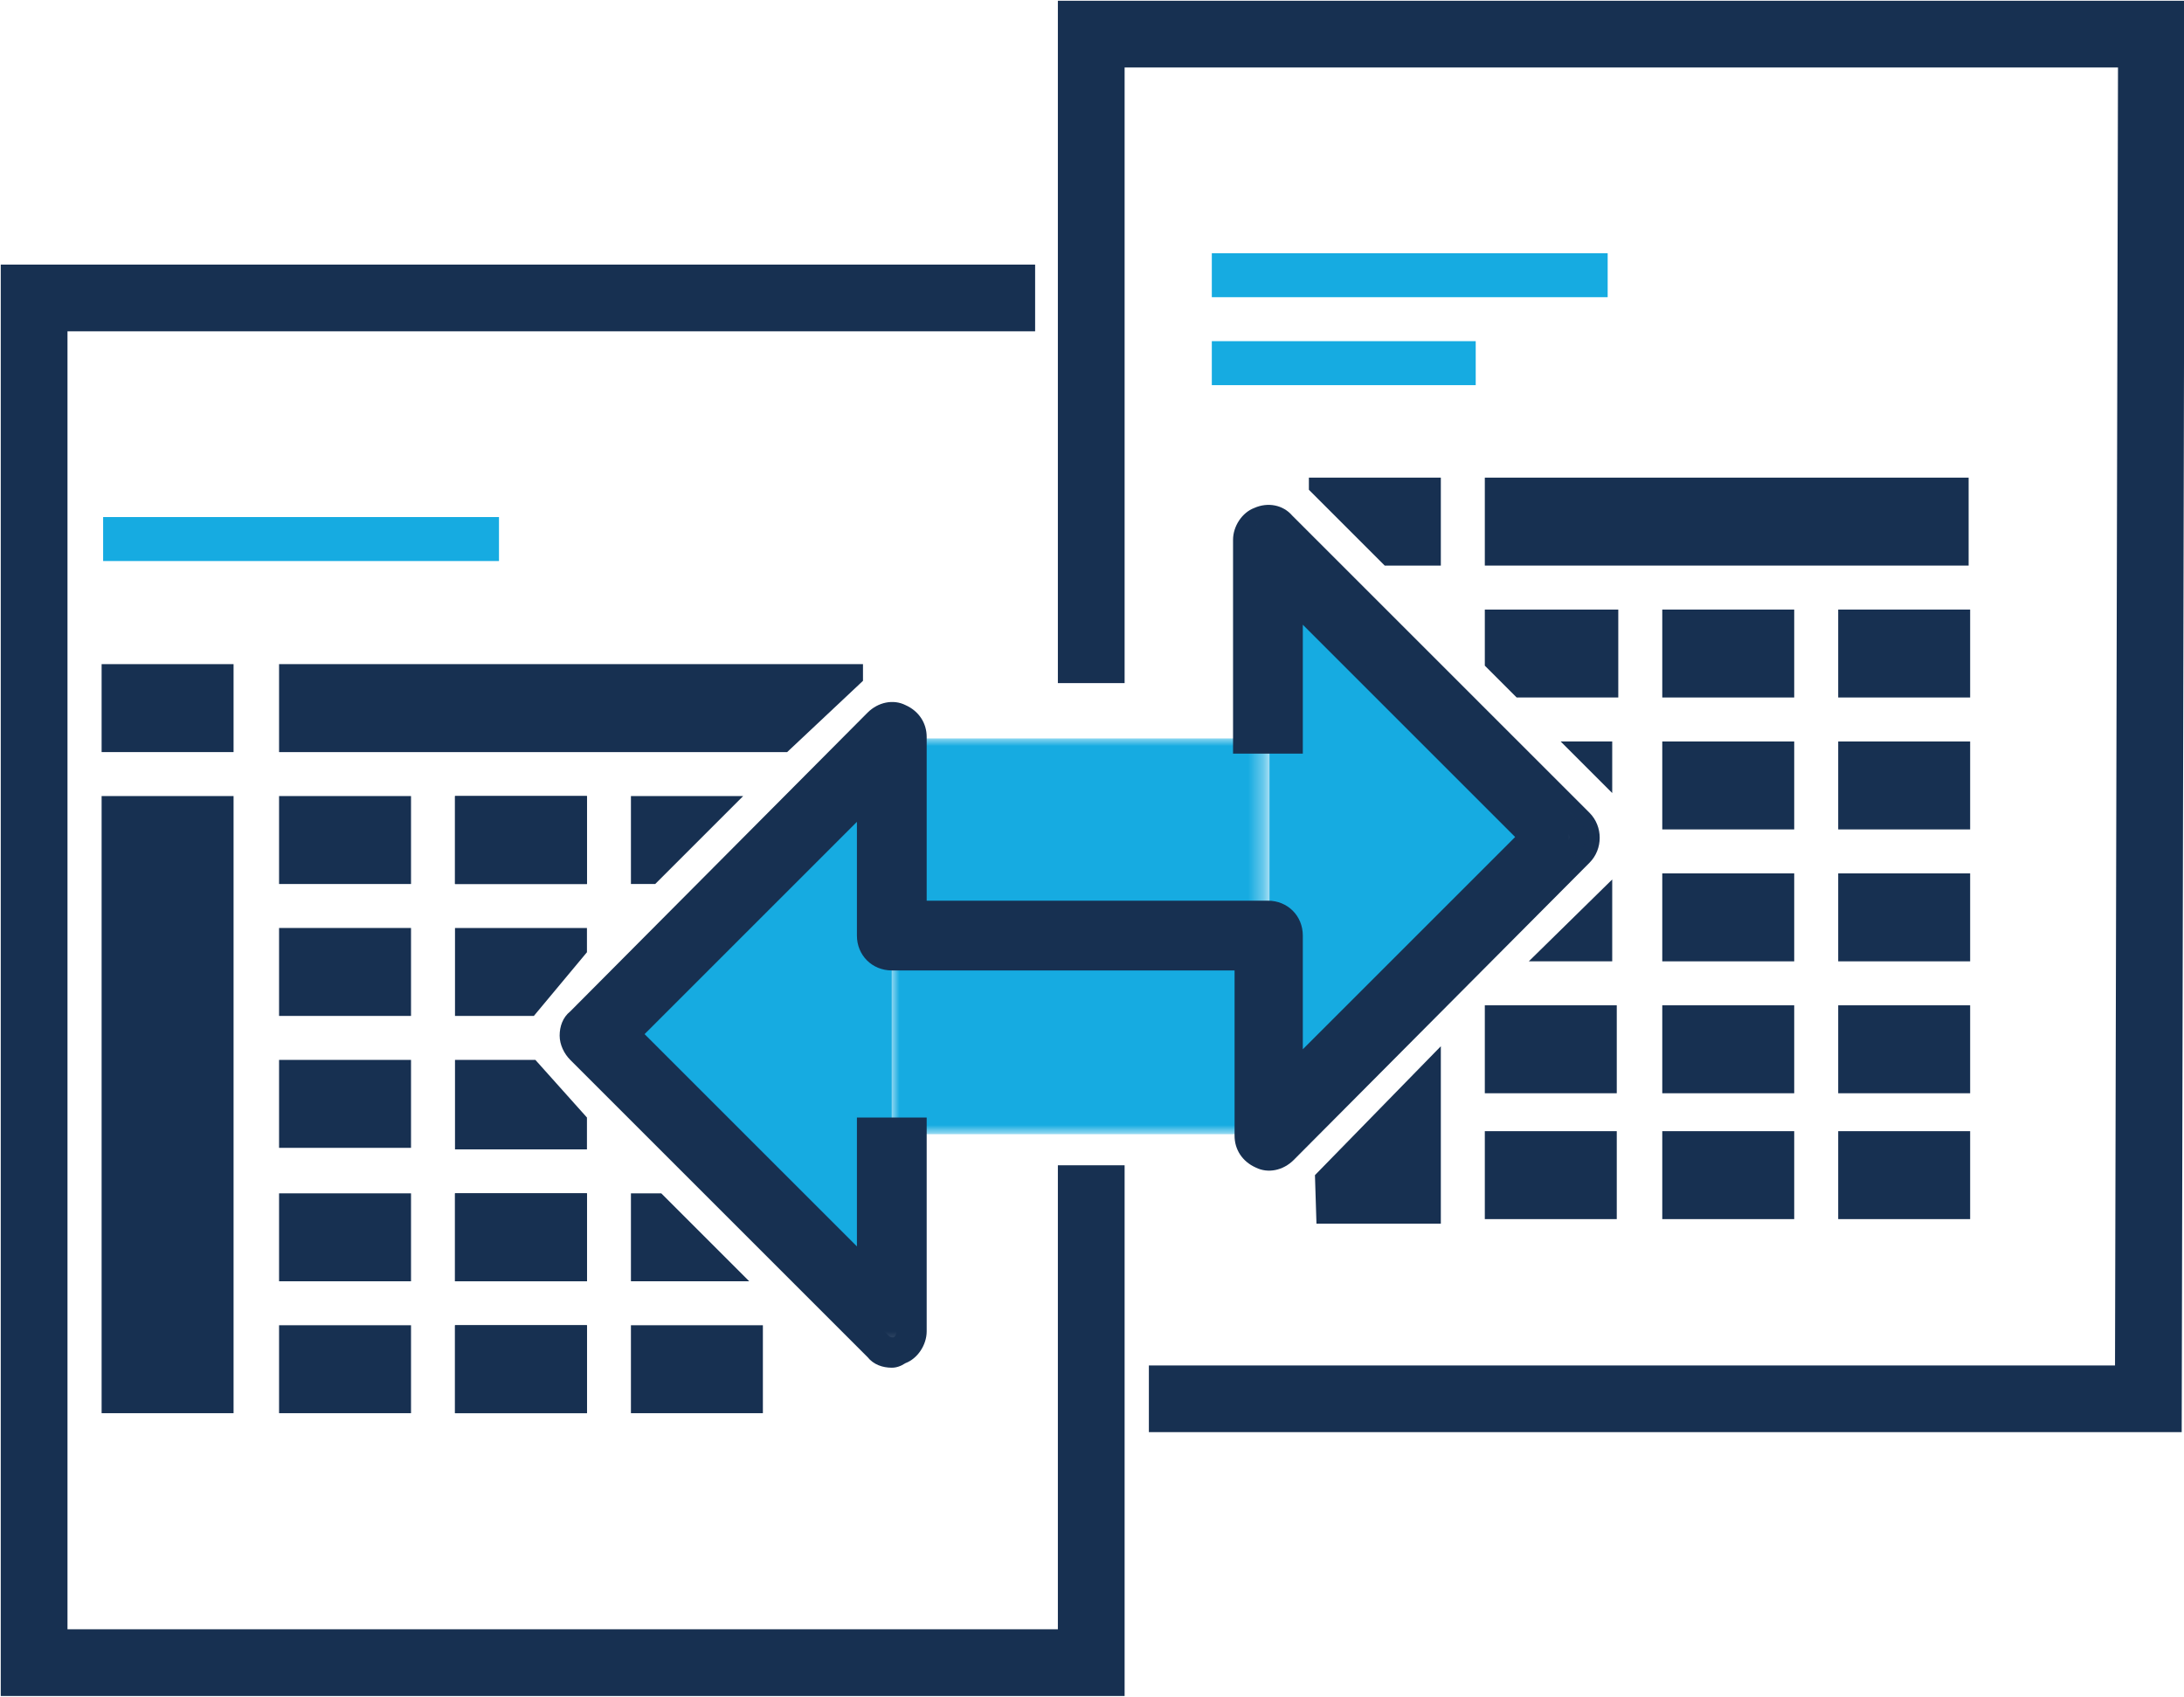
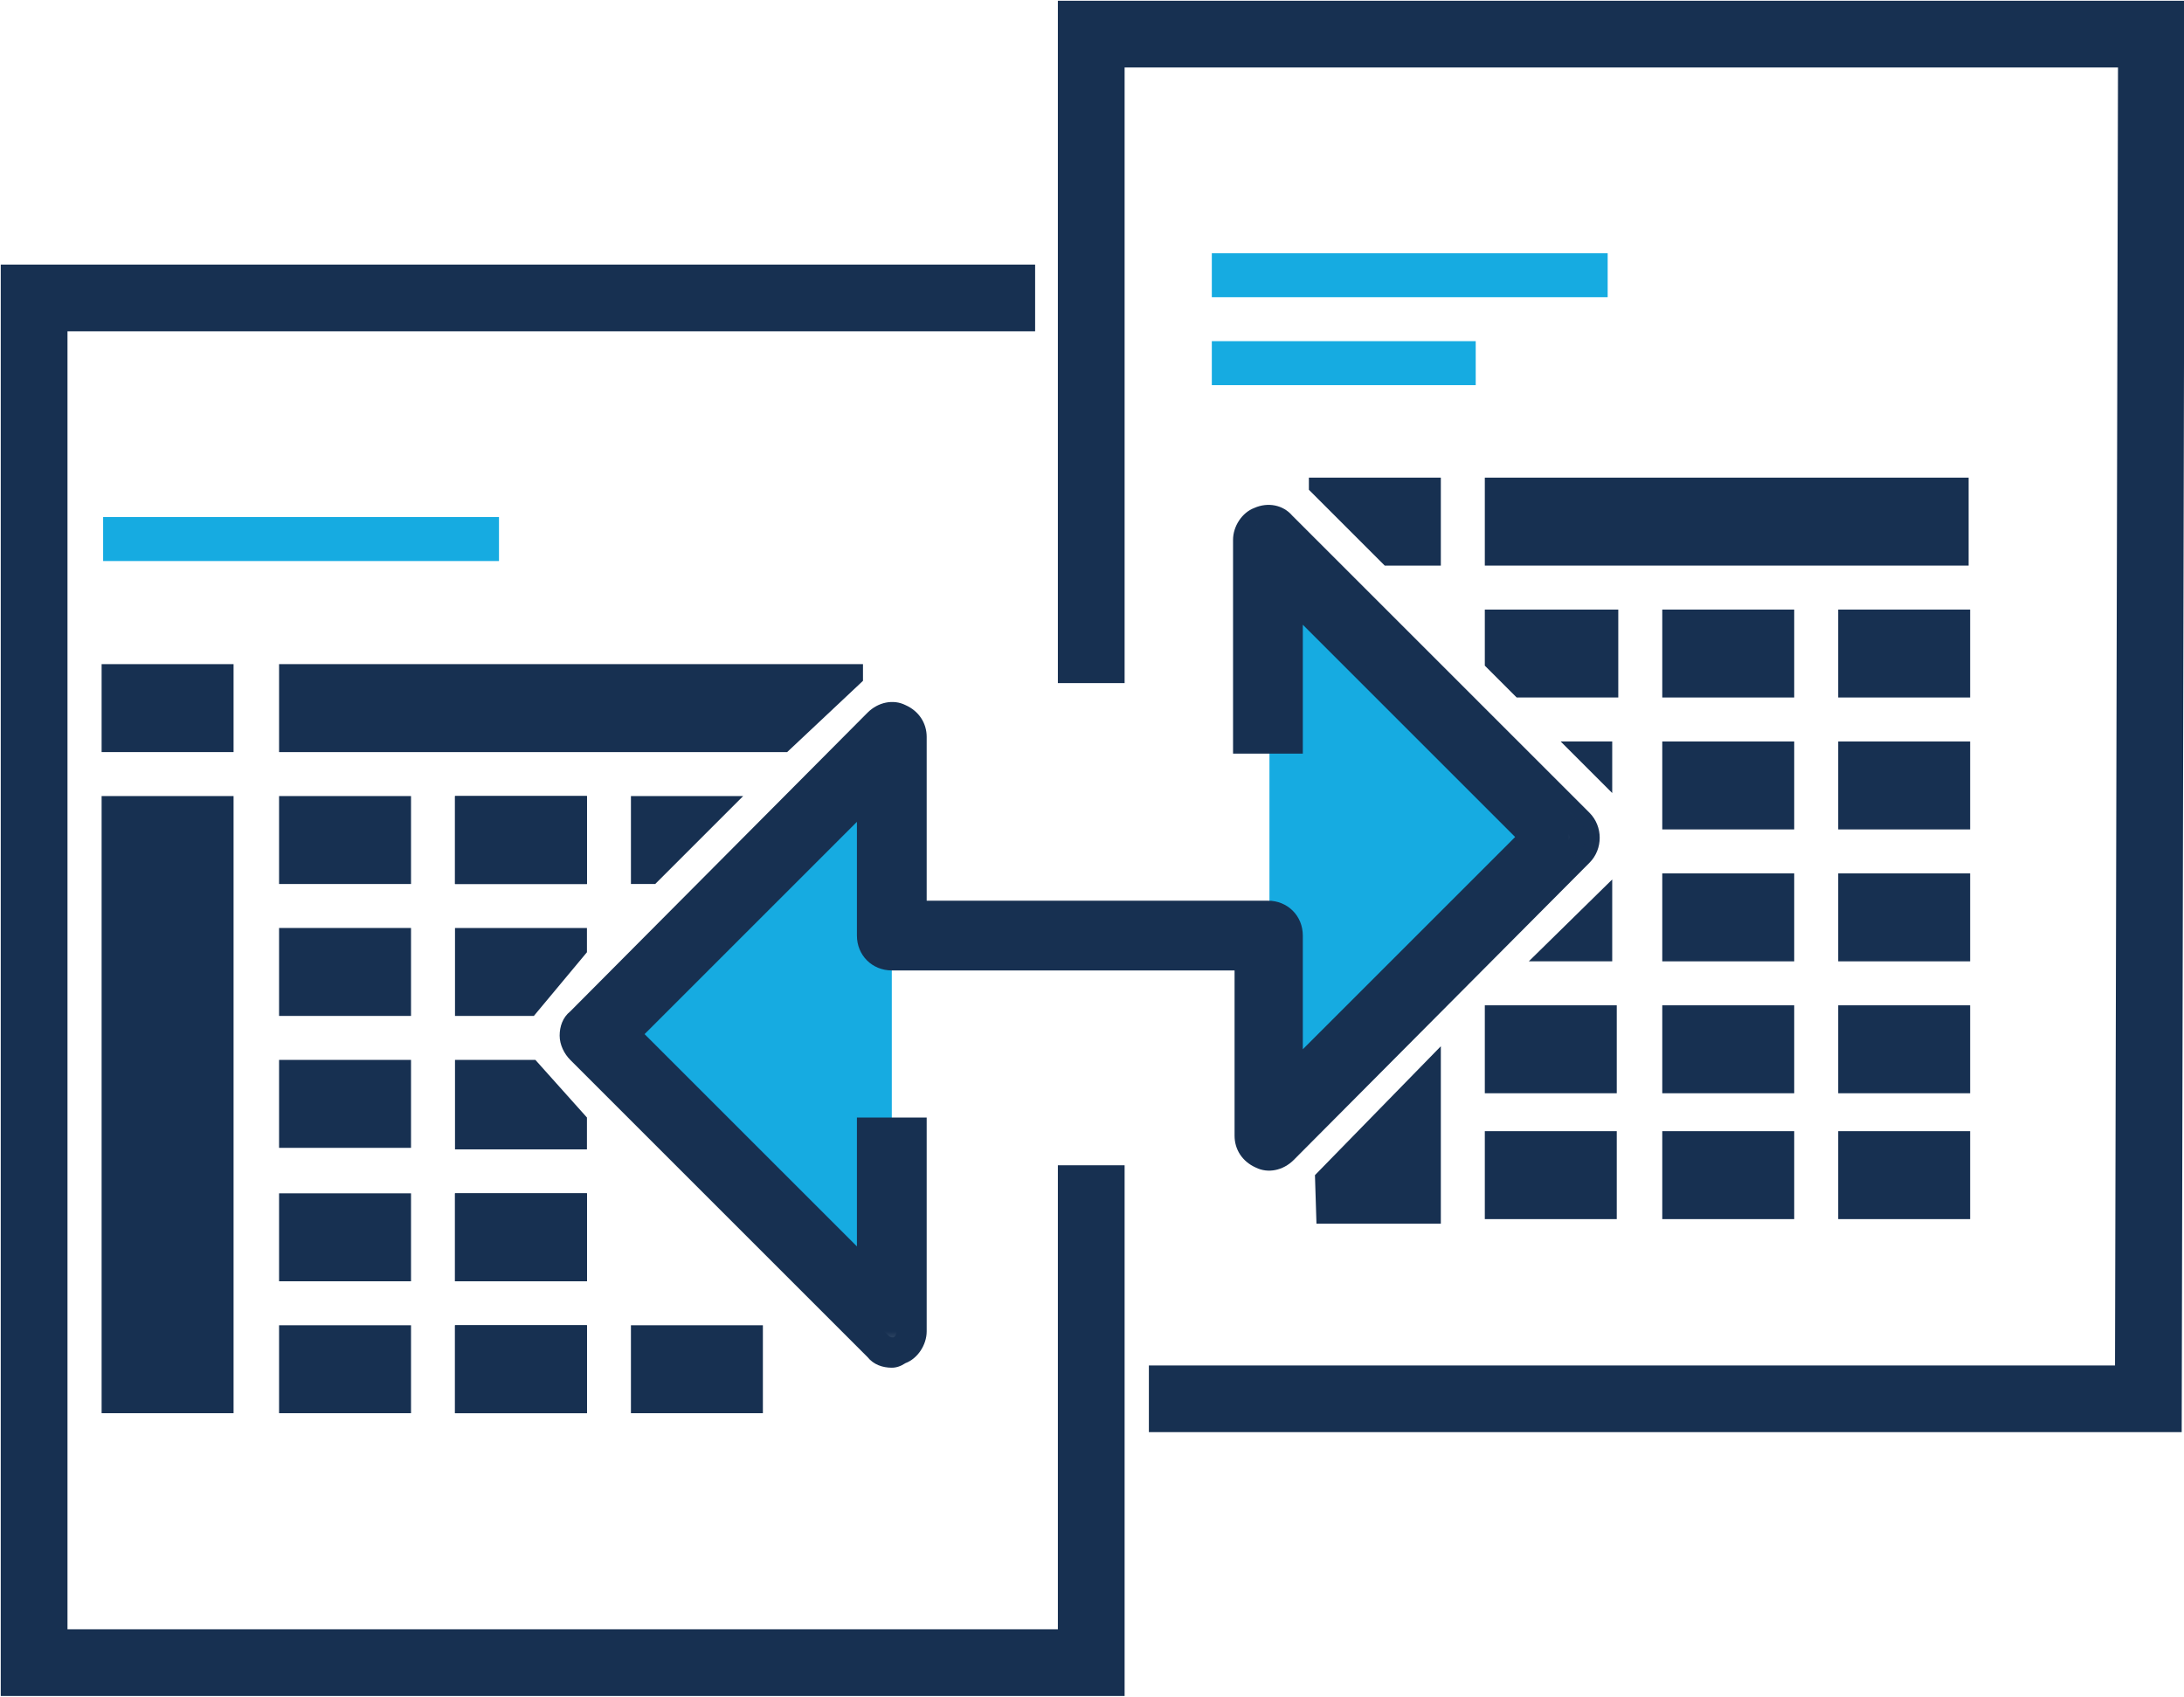
<svg xmlns="http://www.w3.org/2000/svg" version="1.1" id="Layer_1" x="0px" y="0px" viewBox="0 0 144 111.9" style="enable-background:new 0 0 144 111.9;" xml:space="preserve">
  <style type="text/css">
	.st0{fill:#FFFFFF;}
	.st1{fill:#173051;stroke:#173051;stroke-width:1.5;stroke-miterlimit:10;}
	.st2{fill:#16ABE1;}
	.st3{fill-rule:evenodd;clip-rule:evenodd;fill:#16ABE1;}
	.st4{filter:url(#Adobe_OpacityMaskFilter);}
	.st5{fill-rule:evenodd;clip-rule:evenodd;fill:#FFFFFF;}
	.st6{mask:url(#solutions-icon-02-d_2_);fill-rule:evenodd;clip-rule:evenodd;fill:#16ABE1;}
	.st7{fill-rule:evenodd;clip-rule:evenodd;fill:#173051;}
	.st8{filter:url(#Adobe_OpacityMaskFilter_1_);}
	.st9{mask:url(#solutions-icon-02-d_1_);fill-rule:evenodd;clip-rule:evenodd;fill:#173051;}
	.st10{fill:#173051;}
</style>
  <g>
    <rect x="3.7" y="38.5" class="st0" width="136.5" height="49.4" />
    <rect x="3.7" y="21.1" class="st0" width="66.8" height="87.1" />
    <rect x="73.4" y="3.7" class="st0" width="66.8" height="87.1" />
    <path class="st1" d="M67.4,21.1H3.7v87.1h66.8V77.6l2.9,0v33.5H0.8V18.2h66.7V21.1z" />
    <rect x="6.8" y="34.1" class="st2" width="26.1" height="2.9" />
    <rect x="79.9" y="16.7" class="st2" width="26.1" height="2.9" />
    <rect x="79.9" y="22.5" class="st2" width="17.4" height="2.9" />
    <path class="st1" d="M76.5,90.8h63.7l0.2-87.1h-67v40.6l-2.9,0V0.8h72.8l-0.2,92.9H76.5V90.8z" />
    <polygon class="st3" points="58.8,87.9 39.2,68.3 58.8,48.7  " />
    <polygon class="st3" points="83.7,35.6 103.3,55.2 83.7,74.8  " />
    <defs>
      <filter id="Adobe_OpacityMaskFilter" filterUnits="userSpaceOnUse" x="58.8" y="48.7" width="24.8" height="26.2">
        <feColorMatrix type="matrix" values="1 0 0 0 0  0 1 0 0 0  0 0 1 0 0  0 0 0 1 0" />
      </filter>
    </defs>
    <mask maskUnits="userSpaceOnUse" x="58.8" y="48.7" width="24.8" height="26.2" id="solutions-icon-02-d_2_">
      <g class="st4">
        <polygon id="solutions-icon-02-c_2_" class="st5" points="46.4,103.6 96.1,103.6 96.1,19.9 46.4,19.9    " />
      </g>
    </mask>
-     <polygon class="st6" points="58.8,74.8 83.7,74.8 83.7,48.7 58.8,48.7  " />
    <path class="st7" d="M58.8,90.2c-0.6,0-1.2-0.2-1.6-0.7L37.6,69.9c-0.4-0.4-0.7-1-0.7-1.6c0-0.6,0.2-1.2,0.7-1.6L57.2,47   c0.7-0.7,1.7-0.9,2.5-0.5c0.9,0.4,1.4,1.2,1.4,2.1v10.8h22.5c1.3,0,2.3,1,2.3,2.3v7.5l14-14l-14-14v8.5h-4.6V35.6   c0-0.9,0.6-1.8,1.4-2.1c0.9-0.4,1.9-0.2,2.5,0.5l19.6,19.6c0.9,0.9,0.9,2.4,0,3.3L85.3,76.5c-0.7,0.7-1.7,0.9-2.5,0.5   c-0.9-0.4-1.4-1.2-1.4-2.1V64H58.8c-1.3,0-2.3-1-2.3-2.3v-7.5l-14,14l14,14v-8.5h4.6v14.1c0,0.9-0.6,1.8-1.4,2.1   C59.4,90.1,59.1,90.2,58.8,90.2z M58.8,48.4c-0.1,0-0.2,0-0.2,0.1L39,68.1c-0.1,0.1-0.1,0.2-0.1,0.2s0,0.1,0.1,0.2l19.6,19.6   c0.1,0.1,0.2,0.1,0.3,0.1c0.1,0,0.2-0.2,0.2-0.3V75.8h-0.6v8.9l-1.7,0.7L39.6,68.3l17.2-17.2l1.7,0.7v9.9c0,0.2,0.1,0.3,0.3,0.3   h24.5v12.8c0,0.1,0.1,0.2,0.2,0.3c0.1,0,0.2,0,0.3-0.1l19.6-19.6c0.1-0.1,0.1-0.3,0-0.4L83.9,35.4c-0.1-0.1-0.2-0.1-0.3-0.1   c-0.1,0-0.2,0.2-0.2,0.3v12.1H84v-8.9l1.7-0.7l17.2,17.2L85.7,72.4L84,71.7v-9.9c0-0.2-0.1-0.3-0.3-0.3H59.1V48.7   c0-0.1-0.1-0.2-0.2-0.3C58.9,48.4,58.9,48.4,58.8,48.4z" />
    <defs>
      <filter id="Adobe_OpacityMaskFilter_1_" filterUnits="userSpaceOnUse" x="37.9" y="34.3" width="66.7" height="54.9">
        <feColorMatrix type="matrix" values="1 0 0 0 0  0 1 0 0 0  0 0 1 0 0  0 0 0 1 0" />
      </filter>
    </defs>
    <mask maskUnits="userSpaceOnUse" x="37.9" y="34.3" width="66.7" height="54.9" id="solutions-icon-02-d_1_">
      <g class="st8">
        <polygon id="solutions-icon-02-c_1_" class="st5" points="20.9,103.6 104.6,103.6 104.6,19.9 20.9,19.9    " />
      </g>
    </mask>
    <path class="st9" d="M58.8,89.2c-0.3,0-0.7-0.1-0.9-0.4L38.3,69.2c-0.5-0.5-0.5-1.3,0-1.8l19.6-19.6c0.4-0.4,0.9-0.5,1.4-0.3   c0.5,0.2,0.8,0.7,0.8,1.2v11.8h23.5c0.7,0,1.3,0.6,1.3,1.3v9.9l16.5-16.5L85,38.7v9.9h-2.6V35.6c0-0.5,0.3-1,0.8-1.2   c0.5-0.2,1.1-0.1,1.4,0.3l19.6,19.6c0.5,0.5,0.5,1.3,0,1.8L84.6,75.7c-0.4,0.4-0.9,0.5-1.4,0.3c-0.5-0.2-0.8-0.7-0.8-1.2V63H58.8   c-0.7,0-1.3-0.6-1.3-1.3v-9.9L41.1,68.3l16.5,16.5v-9.9h2.6v13.1c0,0.5-0.3,1-0.8,1.2C59.2,89.2,59,89.2,58.8,89.2" />
    <rect x="6.7" y="43.8" class="st10" width="8.7" height="5.8" />
    <polygon class="st10" points="51.9,49.6 18.4,49.6 18.4,43.8 56.9,43.8 56.9,44.9  " />
    <rect x="18.4" y="52.5" class="st10" width="8.7" height="5.8" />
    <rect x="30" y="52.5" class="st10" width="8.7" height="5.8" />
    <rect x="18.4" y="61.2" class="st10" width="8.7" height="5.8" />
    <rect x="18.4" y="69.9" class="st10" width="8.7" height="5.8" />
    <rect x="18.4" y="78.7" class="st10" width="8.7" height="5.8" />
    <rect x="30" y="78.7" class="st10" width="8.7" height="5.8" />
    <rect x="18.4" y="87.4" class="st10" width="8.7" height="5.8" />
    <rect x="30" y="52.5" class="st10" width="8.7" height="5.8" />
    <polygon class="st10" points="35.2,67 30,67 30,61.2 38.7,61.2 38.7,62.8  " />
    <polygon class="st10" points="38.7,75.8 30,75.8 30,69.9 35.3,69.9 38.7,73.7  " />
    <rect x="30" y="78.7" class="st10" width="8.7" height="5.8" />
    <rect x="30" y="87.4" class="st10" width="8.7" height="5.8" />
    <rect x="30" y="87.4" class="st10" width="8.7" height="5.8" />
    <polygon class="st10" points="43.2,58.3 41.6,58.3 41.6,52.5 49,52.5  " />
    <rect x="41.6" y="87.4" class="st10" width="8.7" height="5.8" />
-     <polygon class="st10" points="49.4,84.5 41.6,84.5 41.6,78.7 43.6,78.7  " />
    <rect x="6.7" y="52.5" class="st10" width="8.7" height="40.7" />
    <polygon class="st10" points="95,37.3 91.3,37.3 86.3,32.3 86.3,31.5 95,31.5  " />
    <polygon class="st10" points="95,80.7 86.8,80.7 86.7,77.5 95,69  " />
    <rect x="97.9" y="31.5" class="st10" width="31.9" height="5.8" />
    <polygon class="st10" points="106.7,46 100,46 97.9,43.9 97.9,40.2 106.7,40.2  " />
    <rect x="109.6" y="40.2" class="st10" width="8.7" height="5.8" />
    <rect x="121.2" y="40.2" class="st10" width="8.7" height="5.8" />
    <rect x="109.6" y="48.9" class="st10" width="8.7" height="5.8" />
    <rect x="121.2" y="48.9" class="st10" width="8.7" height="5.8" />
    <rect x="109.6" y="57.6" class="st10" width="8.7" height="5.8" />
    <polygon class="st10" points="102.9,48.9 106.3,48.9 106.3,52.3  " />
    <polygon class="st10" points="106.3,63.4 100.8,63.4 106.3,58  " />
    <rect x="121.2" y="57.6" class="st10" width="8.7" height="5.8" />
    <rect x="97.9" y="66.3" class="st10" width="8.7" height="5.8" />
    <rect x="109.6" y="66.3" class="st10" width="8.7" height="5.8" />
    <rect x="121.2" y="66.3" class="st10" width="8.7" height="5.8" />
    <rect x="97.9" y="74.6" class="st10" width="8.7" height="5.8" />
    <rect x="109.6" y="74.6" class="st10" width="8.7" height="5.8" />
    <rect x="121.2" y="74.6" class="st10" width="8.7" height="5.8" />
  </g>
</svg>